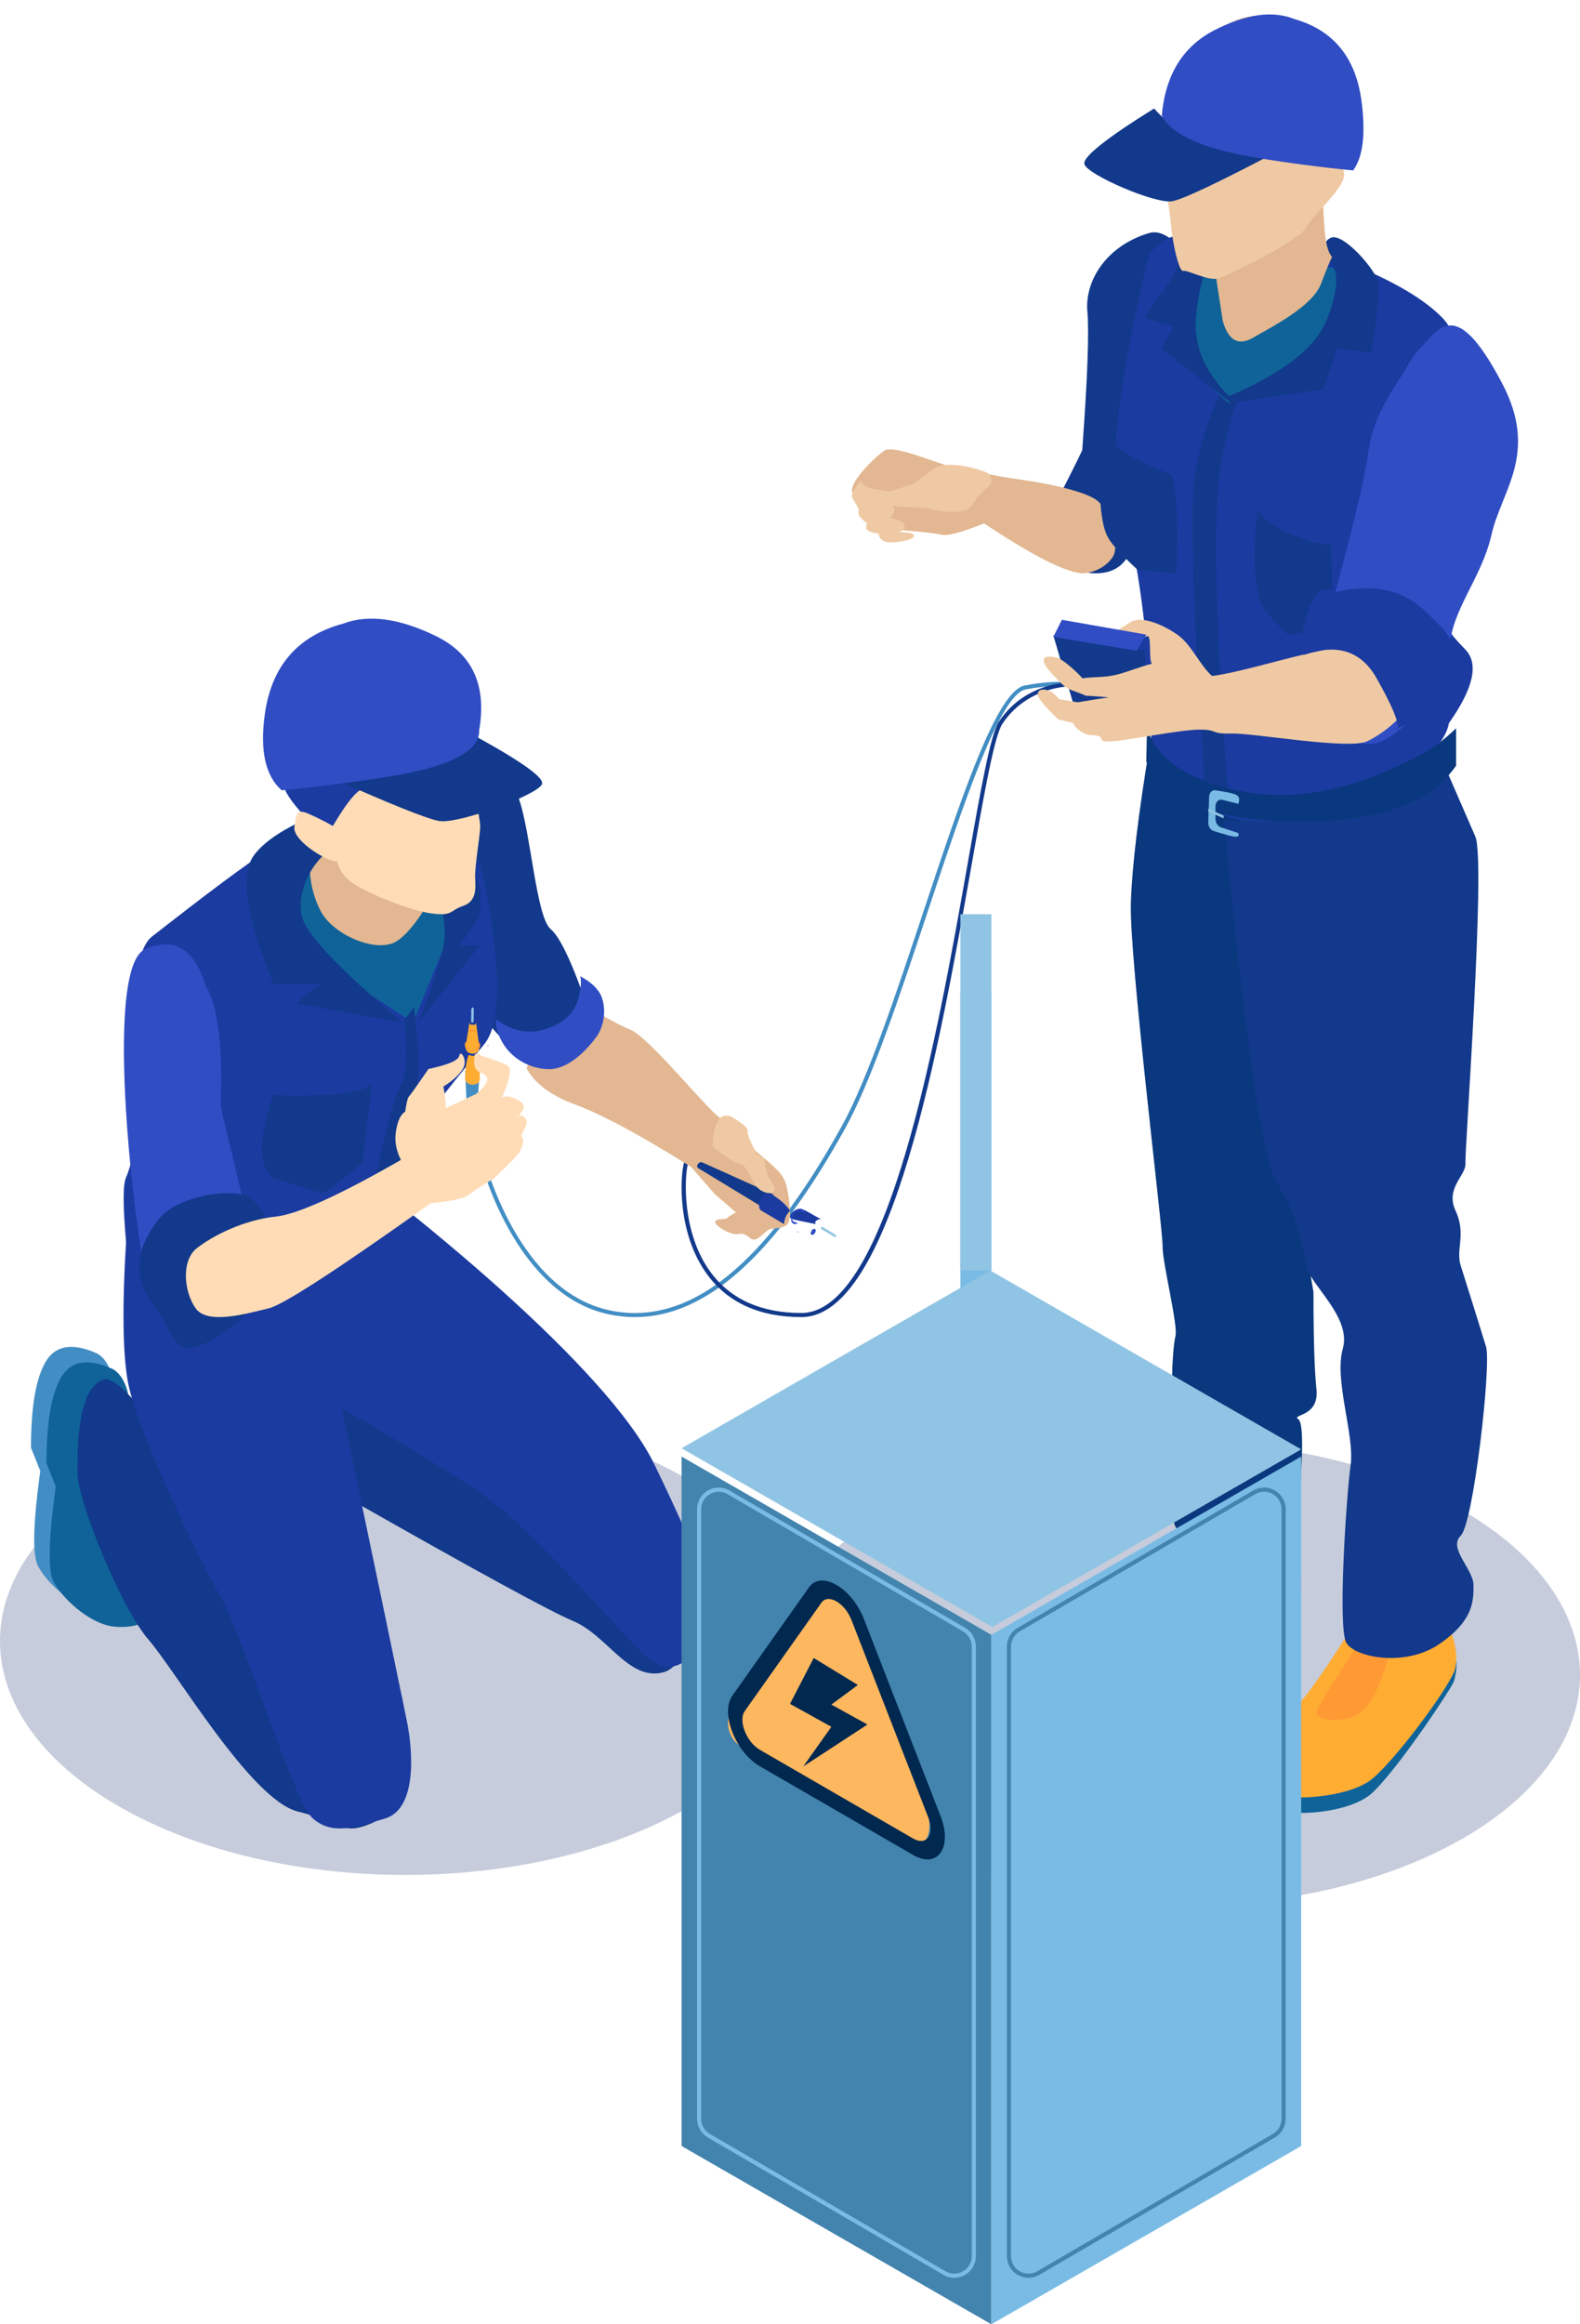
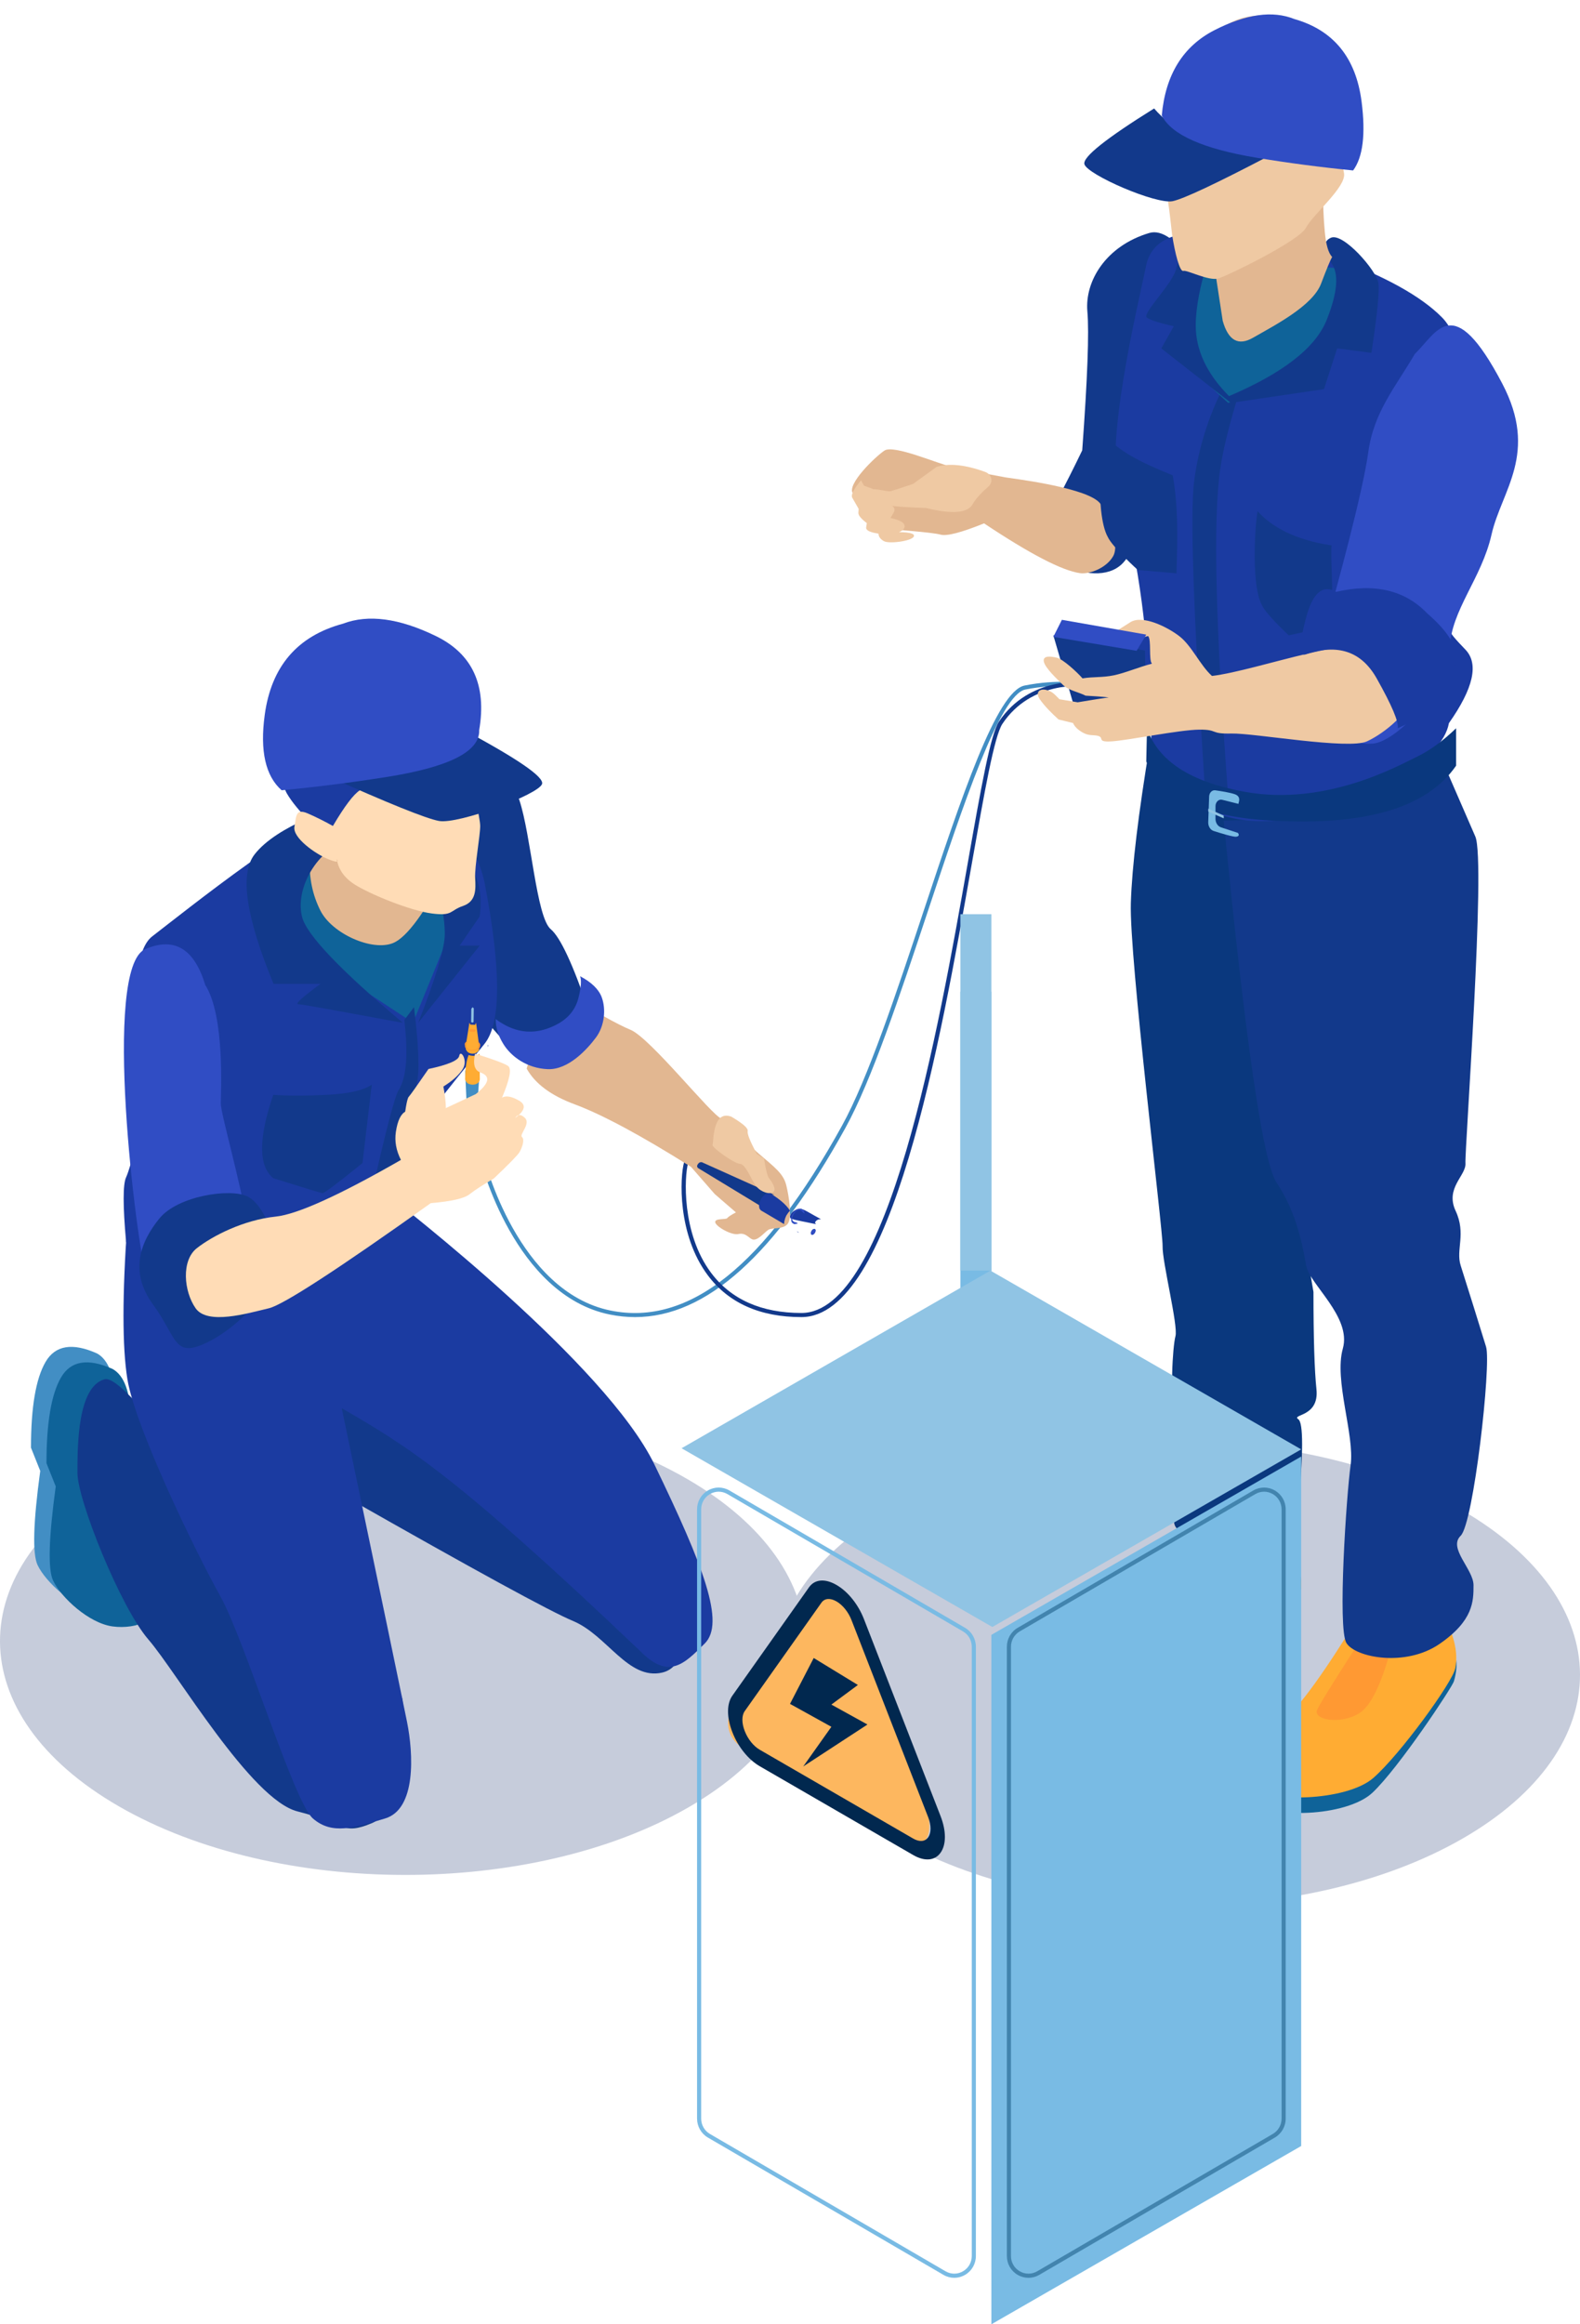
<svg xmlns="http://www.w3.org/2000/svg" width="102px" height="150px" viewBox="0 0 102 150">
  <title>Group</title>
  <desc>Created with Sketch.</desc>
  <g id="home" stroke="none" stroke-width="1" fill="none" fill-rule="evenodd">
    <g id="ReachOut-Website-V4" transform="translate(-819, -6159)">
      <g id="Group-71" transform="translate(0, 4044)">
        <g id="Group-26" transform="translate(784, 0)">
          <g id="Group" transform="translate(35, 2116)">
            <path d="M7.673,115.573 C-2.513,109.696 -2.564,100.2 7.558,94.36 C17.679,88.521 34.142,88.55 44.328,94.427 C54.512,100.302 54.564,109.8 44.442,115.64 C34.32,121.479 17.858,121.45 7.673,115.573 Z" id="Fill-1045" fill="#C6CCDB" />
            <path d="M57.673,117.573 C47.487,111.696 47.436,102.2 57.557,96.36 C67.68,90.521 84.141,90.55 94.327,96.427 C104.513,102.304 104.564,111.8 94.443,117.64 C84.32,123.479 67.858,123.45 57.673,117.573 Z" id="Fill-1046" fill="#C6CCDB" />
            <path d="M39.375,83.835 C33.2,82.588 31.022,73.901 31,73.814 L31.256,73.753 C31.276,73.839 33.416,82.364 39.427,83.579 C44.478,84.597 49.36,80.699 54.351,71.658 C56.031,68.616 57.864,63.096 59.638,57.757 C62.057,50.479 64.341,43.603 66.144,43.242 C68.257,42.816 69.929,43.08 70,43.092 L69.958,43.351 C69.942,43.348 68.263,43.085 66.195,43.498 C64.542,43.829 62.176,50.953 59.888,57.84 C58.11,63.189 56.273,68.721 54.581,71.785 C50.058,79.982 45.595,84 40.995,84 C40.457,84 39.917,83.945 39.375,83.835 Z" id="Fill-1047" fill="#428EC4" />
            <path d="M45.697,81.306 C43.724,78.674 43.887,74.976 44.165,73.997 C44.295,73.537 44.504,73.272 44.787,73.209 C45.262,73.101 45.726,73.633 45.747,73.656 L45.547,73.831 C45.442,73.709 45.116,73.414 44.844,73.468 C44.62,73.519 44.489,73.824 44.419,74.07 C44.188,74.884 43.979,78.572 45.908,81.145 C47.195,82.863 49.157,83.734 51.739,83.734 C57.356,83.734 60.566,65.527 62.484,54.651 C63.329,49.857 63.939,46.394 64.492,45.564 C66.455,42.615 69.969,43.017 70,43.02 L69.969,43.285 C69.936,43.28 66.582,42.902 64.713,45.713 C64.19,46.497 63.552,50.116 62.744,54.697 C60.687,66.366 57.577,84 51.739,84 C49.069,84 47.037,83.093 45.697,81.306 Z" id="Fill-1048" fill="#12398B" />
            <path d="M42.743,106.943 C40.546,107.443 39.193,104.528 36.995,103.612 C35.53,103.001 30.645,100.333 22.34,95.61 C19.902,92.282 19.293,90.091 20.512,89.036 C22.34,87.454 25.245,87.871 28.204,89.036 C30.176,89.814 35.304,93.756 43.588,100.864 C44.49,104.583 44.208,106.609 42.743,106.943 Z" id="Fill-1049" fill="#12398B" />
            <path d="M2.94,86.895 C2.313,87.974 2,89.818 2,92.428 L2.598,93.927 C2.143,97.258 2.086,99.284 2.427,100.005 C2.94,101.089 4.734,102.756 6.271,102.963 C7.809,103.17 9.687,102.504 8.748,101.004 C7.809,99.506 6.697,96.759 7.125,93.761 C7.552,90.762 7.831,87.227 6.271,86.348 C4.677,85.633 3.566,85.816 2.94,86.895 Z" id="Fill-1050" fill="#428EC4" />
            <path d="M3.94,87.895 C3.313,88.974 3,90.818 3,93.428 L3.598,94.927 C3.143,98.258 3.086,100.284 3.428,101.005 C3.94,102.089 5.734,103.756 7.271,103.963 C8.809,104.17 10.687,103.504 9.748,102.004 C8.809,100.506 7.697,97.759 8.125,94.76 C8.552,91.762 8.831,88.227 7.271,87.348 C5.677,86.633 4.566,86.816 3.94,87.895 Z" id="Fill-1051" fill="#0F6399" />
            <path d="M6.752,88.011 C5,88.493 5,92.302 5,94.053 C5,95.803 7.774,102.725 9.583,104.811 C11.392,106.895 16.204,115.151 19.212,115.902 C22.219,116.652 22.047,117.487 24.023,116.652 C26,115.818 26,110.814 26,108.896 C26,107.617 23.737,105.783 19.212,103.392 C18.352,102.642 8.503,87.528 6.752,88.011 Z" id="Fill-1052" fill="#12398B" />
            <path d="M40.705,65.459 C41.983,65.988 45.94,70.978 46.572,71.192 C47.204,71.406 48.005,72.62 49.016,73.481 C50.027,74.341 50.572,74.752 50.754,75.471 C50.936,76.191 51.146,77.581 50.858,77.972 C50.567,78.364 49.857,78.202 49.596,78.37 C49.336,78.542 48.894,79.117 48.557,78.979 C48.33,78.887 48.124,78.536 47.672,78.639 C47.22,78.743 46.178,78.132 46.171,77.868 C46.164,77.602 46.867,77.728 46.95,77.61 C47.006,77.532 47.192,77.409 47.51,77.243 L46.144,76.062 L44.609,74.304 C41.367,72.267 38.864,70.923 37.1,70.269 C35.571,69.703 34.538,68.934 34,67.962 C34.996,64.586 35.768,62.932 36.317,63.002 C38.39,64.288 39.853,65.107 40.705,65.459 Z" id="Fill-1053" fill="#E2B791" />
            <path d="M33.529,50.638 C34.288,52.915 34.625,58.186 35.554,58.966 C36.172,59.485 36.988,61.235 38,64.213 C37.775,65.496 37.072,66.346 35.891,66.764 C34.12,67.391 32.854,66.585 32.77,66.454 C32.684,66.322 30.238,63.853 29.225,61.631 C28.213,59.408 26.526,50.386 30.575,49.121 C32.038,48.616 33.023,49.121 33.529,50.638 Z" id="Fill-1054" fill="#12398B" />
            <path d="M37.341,63.407 C37.514,62.725 37.549,62.256 37.447,62 C38.184,62.389 38.65,62.84 38.843,63.353 C39.133,64.123 39.028,65.212 38.474,65.955 C37.92,66.697 36.708,68.05 35.364,67.999 C34.02,67.945 32.993,67.186 32.492,66.371 C32.158,65.827 31.994,65.293 32,64.768 C33.328,65.759 34.705,65.84 36.129,65.012 C36.764,64.624 37.168,64.089 37.341,63.407 Z" id="Fill-1055" fill="#304DC4" />
-             <path d="M42.252,93.521 C45.437,100.111 46.828,103.735 45.497,105.064 C44.166,106.391 43.173,107.419 41.337,105.561 C39.502,103.704 34.182,97.571 31.353,95.588 C29.467,94.265 26.37,92.363 22.061,89.881 C24.595,101.996 26,108.745 26.277,110.128 C26.693,112.205 26.872,115.752 24.863,116.356 C22.854,116.96 21.443,117.436 20.199,116.356 C18.956,115.277 15.793,104.815 14.212,101.991 C12.633,99.168 8.721,91.1 8.222,87.992 C7.889,85.921 7.889,82.561 8.222,77.91 L24.886,76 C26.025,76.905 39.129,87.058 42.252,93.521 Z" id="Fill-1056" fill="#1B3BA1" />
+             <path d="M42.252,93.521 C45.437,100.111 46.828,103.735 45.497,105.064 C44.166,106.391 43.173,107.419 41.337,105.561 C29.467,94.265 26.37,92.363 22.061,89.881 C24.595,101.996 26,108.745 26.277,110.128 C26.693,112.205 26.872,115.752 24.863,116.356 C22.854,116.96 21.443,117.436 20.199,116.356 C18.956,115.277 15.793,104.815 14.212,101.991 C12.633,99.168 8.721,91.1 8.222,87.992 C7.889,85.921 7.889,82.561 8.222,77.91 L24.886,76 C26.025,76.905 39.129,87.058 42.252,93.521 Z" id="Fill-1056" fill="#1B3BA1" />
            <path d="M31.275,66.369 C30.189,67.707 29.007,69.183 27.731,70.799 C28.399,72.415 28.399,73.641 27.731,74.476 C26.729,75.73 26.438,76.483 22.122,78.321 C17.806,80.16 17.034,82.835 13.088,81.749 C10.456,81.024 8.807,80.16 8.14,79.157 C7.93,76.817 7.93,75.424 8.14,74.978 C8.454,74.309 9.228,71.217 9.228,70.799 C9.228,70.381 7.761,61.019 9.823,59.432 C11.887,57.844 20.123,51.241 22.525,51.073 C24.927,50.907 30.074,50.572 31.275,55.921 C32.362,61.549 32.362,65.032 31.275,66.369 Z" id="Fill-1057" fill="#1B3BA1" />
            <path d="M28.61,60.242 L26.665,65 C24.707,63.711 23.267,62.769 22.345,62.174 C18.608,59.758 18.62,55.389 19.448,54.258 C20.275,53.126 27.181,49.799 28.61,54.258 C29.195,56.74 29.195,58.735 28.61,60.242 Z" id="Fill-1058" fill="#0F6399" />
            <path d="M25.386,59.856 C24.041,60.416 21.436,59.267 20.68,57.757 C20.175,56.751 19.95,55.66 20.002,54.485 L21.099,52 L29,54.886 C27.487,57.825 26.282,59.481 25.386,59.856 Z" id="Fill-1059" fill="#E2B791" />
            <path d="M29.676,60.025 L30.966,58.143 C31.208,56.442 30.778,55.104 29.676,54.128 C28.573,53.153 27.905,52.792 27.671,53.044 C28.416,56.374 28.761,58.506 28.708,59.439 C28.654,60.372 28.085,62.226 27,65 L30.966,60.025 L29.676,60.025 Z" id="Fill-1060" fill="#12398B" />
            <path d="M19.264,63.81 C19.014,63.81 19.49,63.372 20.691,62.496 L17.661,62.496 C15.877,58.185 15.465,55.403 16.426,54.151 C17.866,52.273 21.797,51 22.533,51 C23.271,51 24.377,52.366 22.329,53.218 C20.281,54.071 19.058,56.461 19.504,58.185 C19.801,59.334 21.967,61.606 26,65 C25.837,65 19.639,63.81 19.264,63.81 Z" id="Fill-1061" fill="#12398B" />
            <path d="M26.91,68.911 C26.725,69.694 26.334,71.964 25.739,75.723 L24,76 C24.904,71.97 25.483,69.752 25.739,69.345 C26.243,68.542 26.364,67.036 26.101,64.826 L26.726,64 C27.035,66.493 27.097,68.13 26.91,68.911 Z" id="Fill-1062" fill="#12398B" />
            <path d="M30,45.058 C30.053,43.139 29.111,41.911 27.172,41.375 C24.264,40.572 20.507,41.036 19.053,42.984 C17.599,44.931 17.881,49.122 18.528,50.222 C19.174,51.323 20.674,52.749 20.991,52.682 C21.309,52.616 23.109,52.935 23.463,52.999 C23.7,53.043 25.582,51.44 29.111,48.19 L30,45.058 Z" id="Fill-1063" fill="#1B3BA1" />
            <path d="M30.301,49.282 C30.425,49.408 30.995,51.717 31,52.304 C31.005,52.892 30.632,54.949 30.674,55.662 C30.714,56.376 30.756,57.173 29.888,57.467 C29.02,57.761 29.258,58.138 27.857,57.949 C26.455,57.761 23.891,56.711 22.898,56.082 C22.236,55.662 21.85,55.116 21.739,54.444 C21.904,54.663 21.719,54.663 21.183,54.444 C20.379,54.117 18.881,53.076 19.008,52.353 C19.133,51.632 19.092,51.158 19.878,51.5 C20.402,51.728 20.94,51.996 21.491,52.305 C22.251,51.017 22.835,50.247 23.241,49.996 C23.849,49.617 25.51,47.267 25.858,46.805 C26.09,46.497 27.337,45.895 29.598,45 C29.984,47.77 30.218,49.198 30.301,49.282 Z" id="Fill-1064" fill="#FFDCB6" />
            <path d="M34.994,49.593 C34.785,50.272 29.591,52.207 28.343,51.982 C27.512,51.83 25.064,50.843 21,49.021 C23.661,48.674 25.785,48.185 27.373,47.554 C28.268,47.199 29.058,46.681 29.743,46 C33.382,47.942 35.133,49.14 34.994,49.593 Z" id="Fill-1065" fill="#12398B" />
            <path d="M28.132,40.045 C25.767,38.896 23.771,38.631 22.145,39.249 C19.198,40.044 17.512,42.009 17.089,45.144 C16.774,47.463 17.139,49.082 18.182,50 C20.343,49.8 22.602,49.514 24.96,49.143 C28.993,48.506 30.985,47.499 30.935,46.121 C31.431,43.218 30.496,41.193 28.132,40.045 Z" id="Fill-1066" fill="#304DC4" />
            <path d="M9.378,60.252 C6.57,61.46 8.82,79.357 9.443,81.304 C10.011,83.077 12.554,84.428 13,83.874 C13.445,83.32 16.4,80.726 15.954,77.962 C15.509,75.2 14.253,70.874 14.253,70.21 C14.253,69.544 14.532,64.574 13.251,62.567 C12.541,60.219 11.25,59.447 9.378,60.252 Z" id="Fill-1067" fill="#304DC4" />
            <path d="M15.959,76.206 C14.861,75.679 11.485,76.166 10.288,77.637 C9.092,79.109 8.306,81.043 9.884,83.195 C11.463,85.349 11.186,86.723 13.448,85.598 C15.711,84.474 18.583,81.307 17.897,79.554 C17.336,77.674 16.691,76.557 15.959,76.206 Z" id="Fill-1068" fill="#12398B" />
            <path d="M30.654,65.415 L30.352,65.409 L30.346,65.584 L30.647,65.591 L30.654,65.415 Z" id="Fill-1069" fill="#1B3BA1" />
            <path d="M30.084,66.411 C30.075,66.654 30.07,66.689 30.07,66.719 L30.172,66.876 C30.341,67.027 30.613,67.041 30.797,66.913 L30.881,66.832 L30.93,66.747 L30.93,66.626 C30.916,66.376 30.916,66.346 30.907,66.318 L30.896,66.224 L30.877,66.081 L30.858,65.931 L30.828,65.716 L30.808,65.566 L30.779,65.352 L30.761,65.202 L30.73,65.007 L30.668,65.137 L30.366,65.122 L30.303,65 C30.245,65.38 30.186,65.766 30.123,66.138 L30.099,66.303 L30.084,66.411 Z" id="Fill-1070" fill="#FFAC33" />
            <path d="M30.648,65.593 L30.711,65.504 L30.653,65.418 L30.352,65.407 L30.289,65.481 L30.347,65.582 L30.648,65.593 Z" id="Fill-1071" fill="#FF9933" />
            <path d="M31.495,66.581 L31.515,66.469 L31.495,66.419 L31.485,66.469 L31.495,66.581 Z" id="Fill-1072" fill="#1B3BA1" />
            <path d="M30.497,66.537 L30.503,66.474 L30.503,66.463 L30.497,66.537 Z" id="Fill-1073" fill="#1B3BA1" />
            <path d="M30.829,68.241 C30.639,68.362 30.337,68.354 30.155,68.224 L30.057,68.118 L30.025,68 C30.095,69.641 30.166,71.272 30.238,72.903 L30.293,72.993 L30.573,73 L30.632,72.914 C30.748,71.283 30.862,69.654 30.975,68.026 L30.95,68.097 L30.936,68.137 L30.829,68.241 Z" id="Fill-1074" fill="#428EC4" />
            <path d="M30.821,67.078 L30.686,67.12 C30.583,67.139 30.579,67.139 30.559,67.139 L30.472,67.133 L30.384,67.12 L30.301,67.103 L30.253,67.084 C30.068,67.537 30.044,68.091 30.024,68.641 L30.048,68.735 L30.158,68.89 C30.34,69.029 30.642,69.038 30.832,68.909 L30.939,68.798 L30.976,68.67 C30.976,68.468 30.973,68.277 30.97,68.085 C30.966,67.724 30.961,67.363 30.958,67 L30.919,67.031 L30.821,67.078 Z" id="Fill-1075" fill="#FFAC33" />
            <path d="M30.983,66.356 C30.894,66.24 30.873,66.221 30.86,66.21 L30.848,66.293 L30.86,66.362 L30.885,66.459 L30.869,66.581 L30.826,66.653 L30.771,66.697 C30.591,66.794 30.353,66.784 30.204,66.683 L30.117,66.579 L30.102,66.445 C30.128,66.343 30.137,66.317 30.141,66.293 L30.162,66.186 L30.094,66.231 L30.047,66.279 L30,66.356 C30.017,66.581 30.03,66.6 30.039,66.609 L30.11,66.692 C30.272,66.775 30.277,66.775 30.298,66.784 L30.37,66.799 L30.447,66.808 L30.524,66.814 L30.596,66.808 L30.741,66.769 L30.835,66.727 C30.937,66.644 30.941,66.638 30.958,66.615 L30.992,66.537 L31,66.406 L30.983,66.356 Z" id="Fill-1076" fill="#FF9933" />
            <path d="M30.415,64.96 L30.494,65 L30.572,64.96 L30.585,64.073 L30.508,64 L30.427,64.105 L30.415,64.96 Z" id="Fill-1077" fill="#90C4E4" />
            <path d="M17.801,77.513 C15.71,77.732 13.709,78.765 12.704,79.555 C11.698,80.345 11.859,82.333 12.629,83.43 C13.399,84.529 15.977,83.758 17.358,83.43 C18.278,83.212 21.763,80.95 27.812,76.644 C29.133,76.535 29.967,76.344 30.315,76.071 C30.663,75.797 31.183,75.459 31.876,75.058 C32.871,74.111 33.424,73.546 33.533,73.363 C33.698,73.09 33.891,72.544 33.698,72.379 C33.506,72.215 34.275,71.531 33.891,71.149 C33.634,70.894 33.423,70.894 33.258,71.149 C33.9,70.675 33.982,70.302 33.506,70.028 C33.029,69.754 32.664,69.69 32.41,69.836 C32.917,68.633 33.044,67.95 32.791,67.786 C32.537,67.622 31.83,67.36 30.67,67 C30.519,67.674 30.633,68.079 31.012,68.213 C31.69,68.454 31.59,68.919 30.713,69.609 L27.46,71.132 C26.409,70.283 25.774,70.59 25.556,72.051 C25.467,72.653 25.576,73.254 25.883,73.856 C21.888,76.148 19.194,77.367 17.801,77.513 Z" id="Fill-1078" fill="#FFDCB6" />
            <path d="M26,72.037 C26.147,70.655 26.275,69.905 26.383,69.788 C26.491,69.671 26.917,69.071 27.662,67.988 C28.937,67.715 29.599,67.431 29.648,67.136 C29.722,66.695 30.231,67.418 29.875,67.988 C29.638,68.368 29.221,68.746 28.623,69.12 C28.833,70.198 28.84,71.065 28.646,71.721 C28.452,72.377 27.725,73.136 26.465,74 L26,72.037 Z" id="Fill-1079" fill="#FFDCB6" />
            <path d="M52.495,78.676 C52.579,78.631 52.65,78.515 52.653,78.419 C52.655,78.321 52.589,78.279 52.505,78.325 C52.42,78.37 52.35,78.486 52.348,78.583 C52.345,78.68 52.411,78.721 52.495,78.676 Z" id="Fill-1080" fill="#1B3BA1" />
            <path d="M51.953,77.102 C51.75,77.023 51.724,77.009 51.699,77 L51.489,77.03 C51.236,77.113 51.025,77.312 51,77.487 L51.006,77.574 L51.044,77.635 L51.149,77.672 C51.373,77.735 51.398,77.743 51.43,77.745 L51.516,77.765 L51.654,77.792 L51.796,77.823 L52.002,77.864 L52.145,77.894 L52.349,77.935 L52.494,77.965 L52.681,78 L52.615,77.915 C52.625,77.83 52.721,77.732 52.848,77.694 L53,77.682 C52.717,77.526 52.428,77.369 52.157,77.211 L52.033,77.145 L51.953,77.102 Z" id="Fill-1081" fill="#1B3BA1" />
            <path d="M52.346,78.579 L52.391,78.677 L52.495,78.671 C52.583,78.626 52.648,78.513 52.654,78.415 L52.623,78.324 L52.505,78.323 C52.419,78.368 52.352,78.481 52.346,78.579 Z" id="Fill-1082" fill="#304DC4" />
            <path d="M51.431,78.46 L51.518,78.532 L51.569,78.54 L51.532,78.508 L51.431,78.46 Z" id="Fill-1083" fill="#1B3BA1" />
            <path d="M51.469,77.48 L51.522,77.516 L51.531,77.52 L51.469,77.48 Z" id="Fill-1084" fill="#1B3BA1" />
            <path d="M49.27,76.76 C49.278,76.524 49.475,76.242 49.71,76.131 L49.871,76.088 L50,76.113 C48.429,75.405 46.866,74.703 45.301,74 L45.183,74.011 C45.085,74.057 45.004,74.173 45,74.273 L45.044,74.369 C46.49,75.248 47.933,76.124 49.378,77 L49.328,76.943 L49.299,76.911 L49.27,76.76 Z" id="Fill-1085" fill="#12398B" />
            <path d="M50.64,77.8 L50.69,77.619 C50.74,77.49 50.743,77.485 50.755,77.462 L50.817,77.364 L50.883,77.268 L50.953,77.183 L51,77.136 C50.716,76.675 50.236,76.346 49.758,76.026 L49.658,76 L49.449,76.044 C49.209,76.181 49.008,76.526 49,76.816 L49.029,77.001 L49.12,77.113 C49.301,77.223 49.472,77.323 49.647,77.424 C49.971,77.616 50.296,77.807 50.622,78 L50.621,77.938 L50.64,77.8 Z" id="Fill-1086" fill="#1B3BA1" />
            <path d="M51.307,78 C51.459,77.973 51.488,77.962 51.504,77.955 L51.44,77.904 L51.373,77.883 L51.275,77.861 L51.18,77.788 L51.141,77.713 L51.135,77.641 C51.154,77.428 51.299,77.211 51.472,77.122 L51.611,77.089 L51.737,77.14 L51.845,77.246 L51.925,77.317 L51.927,77.232 L51.912,77.166 L51.871,77.086 C51.668,76.995 51.644,76.998 51.63,77.001 L51.518,77.03 C51.353,77.141 51.351,77.145 51.33,77.16 L51.276,77.221 L51.224,77.287 L51.176,77.356 L51.138,77.426 L51.089,77.579 L51.073,77.687 C51.086,77.821 51.088,77.828 51.099,77.855 L51.147,77.924 L51.255,77.993 L51.307,78 Z" id="Fill-1087" fill="#304DC4" />
-             <path d="M53.08,78.166 L53,78.212 L53.002,78.302 L53.887,78.834 L54,78.809 L53.933,78.677 L53.08,78.166 Z" id="Fill-1088" fill="#90C4E4" />
            <path d="M48.267,71.992 C48.23,72.176 48.428,72.668 48.86,73.469 L49.324,73.775 C49.437,74.495 49.545,74.917 49.646,75.039 C49.798,75.221 50.148,75.732 49.931,75.921 C49.713,76.109 49.149,75.951 48.831,75.567 C48.512,75.184 48.148,74.125 47.776,74.113 C47.405,74.1 45.931,73.045 46.003,72.885 C46.074,72.724 45.979,70.613 47.208,71.063 C47.951,71.499 48.304,71.809 48.267,71.992 Z" id="Fill-1089" fill="#EFC9A3" />
            <path d="M74.192,14.036 C71.395,14.868 70.025,17.143 70.197,19.099 C70.316,20.443 70.205,23.431 69.865,28.064 C68.731,30.416 67.823,32.111 67.141,33.151 C66.118,34.711 70.93,37.331 72.611,35.197 C78.165,28.142 79.671,21.792 77.129,16.145 C75.984,14.498 75.005,13.795 74.192,14.036 Z" id="Fill-1090" fill="#12398B" />
            <path d="M61.507,29.147 C60.565,28.941 57.695,27.673 57.094,28.08 C56.493,28.485 54.656,30.257 55.057,30.836 C55.458,31.414 57.083,33.088 57.297,33.129 C57.511,33.171 60.126,33.339 60.726,33.503 C61.126,33.612 62.06,33.37 63.529,32.776 C66.493,34.75 68.555,35.821 69.717,35.989 C70.323,36.076 71.439,35.661 71.87,34.879 C72.3,34.097 71.589,31.895 70.836,31.309 C69.646,30.383 65.232,29.868 64.893,29.805 C63.265,29.503 62.136,29.284 61.507,29.147 Z" id="Fill-1091" fill="#E2B791" />
            <path d="M57.058,31.007 C57.23,31.22 57.23,31.359 57.058,31.424 C57.65,31.568 57.859,31.791 57.684,32.093 C57.509,32.394 57.443,32.506 57.488,32.429 C58.036,32.546 58.336,32.698 58.389,32.885 C58.442,33.071 58.325,33.224 58.037,33.343 C58.775,33.35 59.091,33.449 58.984,33.639 C58.825,33.922 57.392,34.118 57.052,33.919 C56.827,33.785 56.714,33.625 56.714,33.438 C56.157,33.357 55.891,33.224 55.918,33.038 C55.945,32.852 55.959,32.759 55.959,32.759 C55.584,32.476 55.403,32.253 55.415,32.088 C55.426,31.923 55.432,31.841 55.432,31.841 C55.267,31.554 55.131,31.317 55.024,31.129 C54.915,30.941 55.103,30.565 55.587,30 L55.78,30.348 C56.461,30.574 56.887,30.794 57.058,31.007 Z" id="Fill-1092" fill="#EFC9A3" />
            <path d="M58.942,30.232 C58.157,30.495 57.678,30.649 57.506,30.696 C57.247,30.767 56.24,30.384 56.022,30.694 C55.804,31.004 57.298,31.536 57.503,31.622 C57.64,31.679 58.402,31.734 59.789,31.786 C61.464,32.194 62.461,32.116 62.781,31.553 C63.014,31.14 63.435,30.723 63.803,30.407 C64.137,30.118 64.031,29.613 63.602,29.457 C62.756,29.144 61.48,28.811 60.467,29.128 L58.942,30.232 Z" id="Fill-1093" fill="#EFC9A3" />
            <path d="M72.786,100.748 C70.748,100.926 68.371,103.692 68.116,104.763 C67.861,105.834 67.812,107.428 70.317,107.923 C73.874,108.626 76.661,104.285 78.416,104.033 C80.172,103.782 83.914,102.623 83.995,101.462 C84.05,100.689 83.738,99.201 83.059,97 C80.568,98.25 78.984,98.786 78.305,98.607 C77.625,98.428 77.061,98.05 76.613,97.473 C75.42,99.538 74.144,100.629 72.786,100.748 Z" id="Fill-1094" fill="#0F6399" />
            <path d="M72.786,100.748 C70.748,100.926 68.371,103.692 68.116,104.763 C67.861,105.834 67.812,107.428 70.317,107.923 C73.874,108.626 76.661,104.285 78.416,104.033 C80.172,103.782 83.914,102.621 83.995,101.461 C84.05,100.688 83.738,99.201 83.059,97 C80.568,98.249 78.984,98.785 78.305,98.607 C77.625,98.428 77.061,98.05 76.613,97.473 C75.42,99.537 74.144,100.628 72.786,100.748 Z" id="Fill-1095" fill="#FFAC33" />
            <path d="M73.687,99.808 C73.092,100.06 71.108,101.286 72.466,101.894 C73.824,102.502 76.978,100.362 77.898,98.625 C78.269,97.925 77.819,97.383 76.547,97 C75.037,98.705 74.084,99.641 73.687,99.808 Z" id="Fill-1096" fill="#FF9933" />
            <path d="M81.918,110.939 C80.724,111.648 80.894,114.069 81.317,115.222 C81.741,116.375 86.91,116.286 88.604,114.691 C90.299,113.094 93.746,107.889 93.858,107.509 C94.198,106.342 94.026,105.506 93.343,105 C91.709,105.432 90.637,105.707 90.129,105.825 C89.621,105.944 88.576,105.678 86.995,105.028 C84.405,108.496 82.713,110.466 81.918,110.939 Z" id="Fill-1097" fill="#0F6399" />
            <path d="M82.617,110.146 C81.384,110.826 80.694,113.148 81.132,114.254 C81.569,115.36 86.906,115.274 88.656,113.743 C90.405,112.213 93.774,107.56 93.949,106.666 C94.157,105.602 93.851,104.38 93.03,103 C91.688,104.381 90.755,105.128 90.231,105.241 C89.706,105.355 88.626,105.1 86.994,104.476 C84.897,107.803 83.439,109.692 82.617,110.146 Z" id="Fill-1098" fill="#FFAC33" />
            <path d="M85.036,109.328 C84.718,109.994 86.564,110.328 87.773,109.55 C88.579,109.031 89.321,107.384 90,104.607 C89.102,103.908 88.512,103.778 88.23,104.217 C86.312,107.18 85.248,108.884 85.036,109.328 Z" id="Fill-1099" fill="#FF9933" />
            <path d="M73.004,57.271 C72.892,60.81 75.08,78.384 75.053,79.411 C75.025,80.439 76.069,84.547 75.884,85.232 C75.699,85.917 75.508,89.227 75.884,90.139 C76.261,91.052 76.261,91.851 76.261,93.335 C76.261,94.818 75.508,96.918 75.884,97.522 C76.261,98.128 78.072,99.497 80.639,98.813 C82.351,98.357 83.411,97.539 83.818,96.359 C84.141,92.745 84.141,90.824 83.818,90.596 C83.334,90.253 85.178,90.481 84.986,88.656 C84.858,87.438 84.793,85.346 84.793,82.379 L83.818,76.672 L84.986,73.592 L83.334,58.984 L82.885,52.022 C79.396,51.819 77.062,51.058 75.884,49.739 C74.706,48.42 74.158,47.507 74.239,47 C73.491,51.489 73.079,54.913 73.004,57.271 Z" id="Fill-1100" fill="#0A387E" />
            <path d="M82.412,75.322 C83.719,77.258 84.105,79.453 84.32,80.668 C84.534,81.884 87.266,83.982 86.689,86.033 C86.109,88.083 87.463,91.616 87.192,93.553 C86.92,95.491 86.342,104.091 86.92,105.032 C87.497,105.974 90.734,106.604 92.931,105.093 C95.126,103.581 95.126,102.328 95.126,101.302 C95.126,100.276 93.465,98.909 94.296,98.112 C95.126,97.314 96.283,87.059 95.937,85.919 C95.59,84.78 94.62,81.686 94.296,80.668 C93.971,79.652 94.664,78.627 93.971,77.145 C93.277,75.664 94.663,74.866 94.605,74.068 C94.549,73.27 95.937,54.583 95.243,52.988 C94.78,51.924 94.202,50.595 93.509,49 C89.325,50.43 87.055,51.247 86.699,51.449 C86.343,51.652 83.777,51.823 79,51.963 C80.402,66.244 81.539,74.03 82.412,75.322 Z" id="Fill-1101" fill="#12398B" />
            <path d="M73.983,16.17 C73.532,18.451 71.133,28.038 72.332,31.347 C73.532,34.657 74.209,41.543 74.096,42.893 C73.983,44.242 74.322,45.04 74.322,46.866 C74.322,48.693 76.022,51.074 79.694,51.824 C83.365,52.572 86.87,50.796 90.035,49.149 C92.145,48.051 93.313,46.891 93.538,45.669 C95.12,43.424 95.477,41.845 94.611,40.932 C93.312,39.563 92.974,39.335 93.651,36.596 C94.103,34.77 94.424,32.488 94.611,29.75 C94.95,24.272 94.442,20.848 93.086,19.479 C91.73,18.11 89.393,16.817 86.077,15.599 L77.951,14.001 C75.607,13.925 74.285,14.648 73.983,16.17 Z" id="Fill-1102" fill="#1B3BA1" />
            <path d="M77.094,30.016 C76.819,32.083 77.041,38.578 77.758,49.502 L79.258,50 C78.471,39.414 78.309,32.52 78.769,29.318 C78.96,27.987 79.37,26.325 80,24.331 L78.963,24 C77.991,25.944 77.368,27.95 77.094,30.016 Z" id="Fill-1103" fill="#1B3BA1" />
            <path d="M77.094,30.016 C76.819,32.083 77.04,38.578 77.758,49.502 L79.256,50 C78.471,39.414 78.308,32.52 78.768,29.318 C78.96,27.987 79.37,26.325 80,24.331 L78.963,24 C77.992,25.944 77.369,27.95 77.094,30.016 Z" id="Fill-1104" fill="#12398B" />
            <path d="M77.863,16 L79.295,16 L86.142,16.286 C86.817,16.557 87.096,17.132 86.98,18.009 C86.808,19.325 84.494,23.211 84.148,23.391 C83.917,23.511 82.297,24.047 79.288,25 C77.045,23.023 75.956,21.523 76.02,20.5 C76.083,19.477 76.077,18.626 76,17.948 L77.863,16 Z" id="Fill-1105" fill="#0F6399" />
            <path d="M77.193,19.999 C77.193,21.598 77.909,23.12 79.341,24.564 C82.824,23.082 84.924,21.446 85.642,19.656 C86.361,17.866 86.455,16.629 85.925,15.943 C85.396,15.104 85.396,14.57 85.925,14.342 C86.72,14 88.867,16.468 88.984,17.262 C89.062,17.792 88.912,19.295 88.534,21.77 L86.323,21.484 L85.473,24.112 L79.464,25 L74.97,21.484 L75.776,20.056 C74.864,19.848 74.286,19.663 74.042,19.5 C73.678,19.256 75.776,17.257 75.945,16.287 C76.059,15.639 77.057,14.877 78.939,14 C78.497,14 77.193,17.6 77.193,19.999 Z" id="Fill-1106" fill="#12398B" />
            <path d="M78.935,19.704 C79.292,20.975 79.943,21.34 80.886,20.799 C82.299,19.987 84.74,18.742 85.285,17.304 C85.648,16.346 85.886,15.772 86,15.58 C85.762,15.347 85.603,14.806 85.524,13.955 C85.444,13.105 85.404,12.12 85.404,11 L78,13.608 L78.935,19.704 Z" id="Fill-1107" fill="#E2B791" />
            <path d="M75.083,9.081 C75.372,9.846 74.795,10.435 75.083,10.729 C75.372,11.024 75.621,13.836 75.667,14.143 C75.854,15.372 76.166,16.558 76.394,16.483 C76.623,16.407 78.037,17.15 78.647,16.972 C79.258,16.793 83.864,14.551 84.308,13.7 C84.753,12.848 86.9,11.082 86.769,10.199 C86.682,9.611 86.574,9.276 86.443,9.195 C87.908,4.559 87.196,1.694 84.308,0.603 C78.702,-1.516 77.426,2.427 75.983,5.078 C75.872,5.282 74.795,8.315 75.083,9.081 Z" id="Fill-1108" fill="#EFC9A3" />
            <path d="M70.005,9.593 C70.183,10.272 74.637,12.208 75.706,11.982 C76.419,11.831 78.517,10.844 82,9.022 C79.72,8.674 77.899,8.185 76.538,7.554 C75.771,7.199 75.094,6.681 74.506,6 C71.387,7.943 69.887,9.141 70.005,9.593 Z" id="Fill-1109" fill="#12398B" />
            <path d="M78.406,0.945 C80.439,-0.094 82.155,-0.334 83.552,0.226 C86.086,0.946 87.536,2.724 87.9,5.562 C88.169,7.663 87.987,9.142 87.353,10 C85.233,9.791 83.16,9.518 81.134,9.182 C77.666,8.607 75.622,7.697 75,6.453 C75.238,3.821 76.373,1.985 78.406,0.945 Z" id="Fill-1110" fill="#304DC4" />
            <path d="M80.359,50.101 C85.606,51.047 90.269,48.416 91.494,47.826 C92.31,47.432 93.145,46.823 94,46 L94,48.416 C92.096,51.173 88.015,52.347 81.756,51.938 C77.598,51.667 75.013,50.402 74,48.143 L74.046,46 C74.757,48.104 76.861,49.471 80.359,50.101 Z" id="Fill-1111" fill="#0A387E" />
            <path d="M78,52.059 C77.99,52.323 78.136,52.559 78.351,52.628 C78.834,52.783 79.64,53.027 79.812,52.997 C79.98,52.969 80.015,52.888 79.918,52.753 L78.816,52.39 C78.611,52.321 78.469,52.098 78.469,51.845 L78.469,51.026 C78.469,50.759 78.675,50.559 78.895,50.614 C79.348,50.727 79.995,50.889 79.96,50.881 C79.903,50.87 80.207,50.422 79.705,50.252 C79.39,50.146 78.829,50.055 78.452,50.003 C78.248,49.974 78.067,50.159 78.058,50.404 L78,52.059 Z" id="Fill-1112" fill="#79BBE4" />
            <path d="M79,51.636 L79,51.813 L78.003,51.379 L78,51.187 L79,51.636 Z" id="Fill-1113" fill="#90C4E4" />
            <path d="M73.459,35.787 C73.451,35.787 71.813,34.297 71.521,33.665 C70.631,32.086 71.129,26.992 71.228,27 C72.257,28.135 73.508,28.783 75.708,29.678 C76.039,31.573 76.039,33.378 75.948,36 C75.118,35.929 74.289,35.858 73.459,35.787 Z" id="Fill-1114" fill="#12398B" />
            <path d="M83.2,40 C83.194,40.001 81.734,38.643 81.473,38.068 C80.674,36.632 81.109,31.993 81.198,32 C82.084,32.993 83.595,33.844 85.956,34.198 C85.874,35.871 86.239,37.792 85.689,39.459 C84.858,39.641 84.029,39.82 83.2,40 Z" id="Fill-1115" fill="#12398B" />
            <path d="M72,40.153 L74.691,40 L75,44.217 L74.108,45 L72,40.153 Z" id="Fill-1116" fill="#1B3BA1" />
            <path d="M88.332,28.181 C87.98,30.776 86.261,37.047 85.689,39.08 C85.119,41.115 85.082,40.45 85.008,41.794 C84.935,43.14 85.348,44.801 86.243,45.527 C87.136,46.251 87.076,47.119 88.642,46.987 C90.206,46.854 93.483,43.344 93.584,40.849 C93.684,38.354 95.642,36.356 96.288,33.5 C96.934,30.646 99.349,28.271 96.982,23.756 C93.805,17.699 92.772,20.459 91.337,21.842 C90.096,23.969 88.684,25.586 88.332,28.181 Z" id="Fill-1117" fill="#304DC4" />
            <path d="M68,40 L73.917,40.98 L74,45 L69.329,44.556 L68,40 Z" id="Fill-1118" fill="#12398B" />
            <path d="M84.413,41.18 C82.196,41.699 79.752,42.442 78.243,42.623 C77.481,41.947 76.935,40.665 76.124,40.048 C75.313,39.431 73.754,38.676 72.983,39.148 C72.214,39.618 71.772,39.996 70.968,40.205 C71.315,40.487 72.352,40.778 72.84,40.656 C73.327,40.532 73.618,40.137 74.119,40.048 C74.345,40.285 74.145,41.583 74.365,41.833 C73.579,42.026 72.649,42.43 71.901,42.583 C71.153,42.737 70.614,42.662 69.884,42.779 C69.539,42.383 68.63,41.542 68.227,41.446 C67.826,41.349 67.301,41.291 67.388,41.705 C67.478,42.119 68.247,42.826 68.613,43.193 C68.978,43.56 69.636,43.662 70.085,43.896 C70.588,43.927 71.082,43.95 71.576,44.011 C70.905,44.097 70.239,44.217 69.572,44.324 C69.18,44.257 68.782,44.194 68.396,44.126 C68.118,43.863 67.954,43.605 67.515,43.52 C67.075,43.435 66.827,43.7 67.14,44.147 C67.453,44.593 67.916,45.05 68.337,45.432 C68.651,45.51 68.953,45.583 69.271,45.661 C69.401,45.972 69.75,46.215 70.025,46.339 C70.299,46.463 70.543,46.436 70.756,46.465 C71.418,46.553 70.687,46.913 71.765,46.845 C72.842,46.777 76.148,46.098 77.414,46.088 C78.678,46.077 78.068,46.374 79.504,46.339 C80.938,46.301 87.051,47.397 88.25,46.843 C89.449,46.29 91.081,44.877 90.997,44.027 C90.913,43.177 88.846,40.657 87.8,40.656 C86.896,40.656 85.693,40.88 84.413,41.18 Z" id="Fill-1119" fill="#EFC9A3" />
            <path d="M68.552,39 L74,39.955 L73.375,41 L68,40.1 L68.552,39 Z" id="Fill-1120" fill="#304DC4" />
            <path d="M84.3,38.917 C83.868,40.565 83.853,41.34 84.256,41.241 C86.348,40.516 87.888,41.029 88.875,42.782 C89.862,44.535 90.314,45.607 90.231,46 C92.455,45.032 93.708,43.574 93.988,41.625 C94.111,40.773 93.493,39.759 92.135,38.583 C90.7,37.087 88.74,36.624 86.256,37.195 C85.383,36.695 84.731,37.27 84.3,38.917 Z" id="Fill-1121" fill="#1B3BA1" />
            <path d="M64,86 L64,63 L62,63 L62,86 L64,86 Z" id="Fill-1122" fill="#79BBE4" />
            <path d="M64,81 L64,58 L62,58 L62,81 L64,81 Z" id="Fill-1123" fill="#90C4E4" />
-             <path d="M44,137.494 L44,93 L64,104.507 L64,149 L44,137.494 Z" id="Fill-1124" fill="#4284AE" />
            <path d="M47.092,95.19 L62.303,104.053 C62.733,104.304 63,104.77 63,105.273 L63,144.59 C63,145.099 62.739,145.555 62.303,145.81 C62.128,145.911 61.94,145.972 61.748,145.992 L61.604,146 C61.365,146 61.126,145.937 60.907,145.81 L45.697,136.947 C45.267,136.696 45,136.229 45,135.727 L45,96.41 C45,95.901 45.261,95.445 45.697,95.19 C46.133,94.937 46.655,94.937 47.092,95.19 Z M46.394,95.267 C46.201,95.267 46.007,95.32 45.83,95.422 C45.476,95.628 45.265,95.998 45.265,96.41 L45.265,135.727 C45.265,136.133 45.481,136.513 45.83,136.715 L61.04,145.578 C61.394,145.784 61.816,145.783 62.17,145.578 C62.524,145.372 62.735,145.003 62.735,144.59 L62.735,105.273 C62.735,104.865 62.519,104.487 62.17,104.285 L46.96,95.422 C46.782,95.32 46.589,95.267 46.394,95.267 Z" id="Fill-1125" fill="#79BBE4" />
            <path d="M64,149 L64,104.507 L84,93 L84,137.494 L64,149 Z" id="Fill-1126" fill="#79BBE4" />
            <path d="M82.303,95.19 C82.739,95.445 83,95.901 83,96.41 L83,135.727 C83,136.229 82.733,136.696 82.303,136.947 L67.092,145.81 C66.918,145.911 66.729,145.972 66.538,145.992 L66.394,146 C66.155,146 65.916,145.937 65.697,145.81 C65.261,145.555 65,145.099 65,144.59 L65,105.273 C65,104.77 65.267,104.303 65.697,104.053 L80.907,95.19 C81.345,94.937 81.867,94.937 82.303,95.19 Z M81.606,95.267 C81.411,95.267 81.216,95.32 81.04,95.422 L65.829,104.285 C65.481,104.487 65.265,104.865 65.265,105.273 L65.265,144.59 C65.265,145.003 65.476,145.372 65.829,145.578 C66.183,145.784 66.606,145.784 66.959,145.578 L82.171,136.715 C82.519,136.511 82.735,136.133 82.735,135.727 L82.735,96.41 C82.735,95.998 82.524,95.628 82.171,95.422 C81.993,95.32 81.8,95.267 81.606,95.267 Z" id="Fill-1127" fill="#4284AE" />
            <path d="M44,92.464 L63.938,81 L84,92.536 L64.063,104 L44,92.464 Z" id="Fill-1128" fill="#90C4E4" />
            <path d="M47.333,109.15 C46.718,110.017 46.981,111.225 47.902,111.756 L56.975,116.988 C60.71,119.666 60.18,116.359 59.561,114.771 L55.024,103.148 C54.502,101.811 52.701,101.589 51.87,102.76 L47.333,109.15 Z" id="Fill-1129" fill="#FDB75F" />
            <path d="M54,101.285 C54.74,101.713 55.401,102.536 55.772,103.486 L60.723,116.211 C61.092,117.162 61.092,118.041 60.722,118.564 C60.377,119.052 59.777,119.133 59.098,118.794 L58.952,118.715 L49.049,112.986 C48.31,112.559 47.648,111.736 47.278,110.785 C46.907,109.835 46.907,108.954 47.278,108.433 L52.228,101.436 C52.599,100.914 53.26,100.857 54,101.285 Z M53.029,102.431 L48.078,109.427 C47.876,109.714 47.876,110.196 48.078,110.716 C48.281,111.237 48.644,111.688 49.049,111.922 L58.952,117.652 C59.356,117.886 59.719,117.856 59.922,117.569 C60.124,117.282 60.124,116.801 59.922,116.279 L54.971,103.555 C54.768,103.033 54.406,102.583 54.001,102.348 C53.595,102.114 53.232,102.144 53.029,102.431 Z" id="Fill-1130" fill="#01284F" />
            <path d="M55.382,107.741 L53.671,109.006 L56,110.293 L51.854,113 L53.671,110.44 L51,108.961 L52.531,106 L55.382,107.741 Z" id="Fill-1131" fill="#01284F" />
            <path d="M21.123,69.654 C22.517,69.583 23.475,69.365 24,69 L23.401,74.059 C21.79,75.364 20.93,76.011 20.82,76 C20.711,75.988 19.651,75.666 17.641,75.036 C16.68,74.253 16.68,72.459 17.641,69.654 C18.569,69.726 19.73,69.726 21.123,69.654 Z" id="Fill-1132" fill="#12398B" />
          </g>
        </g>
      </g>
    </g>
  </g>
</svg>